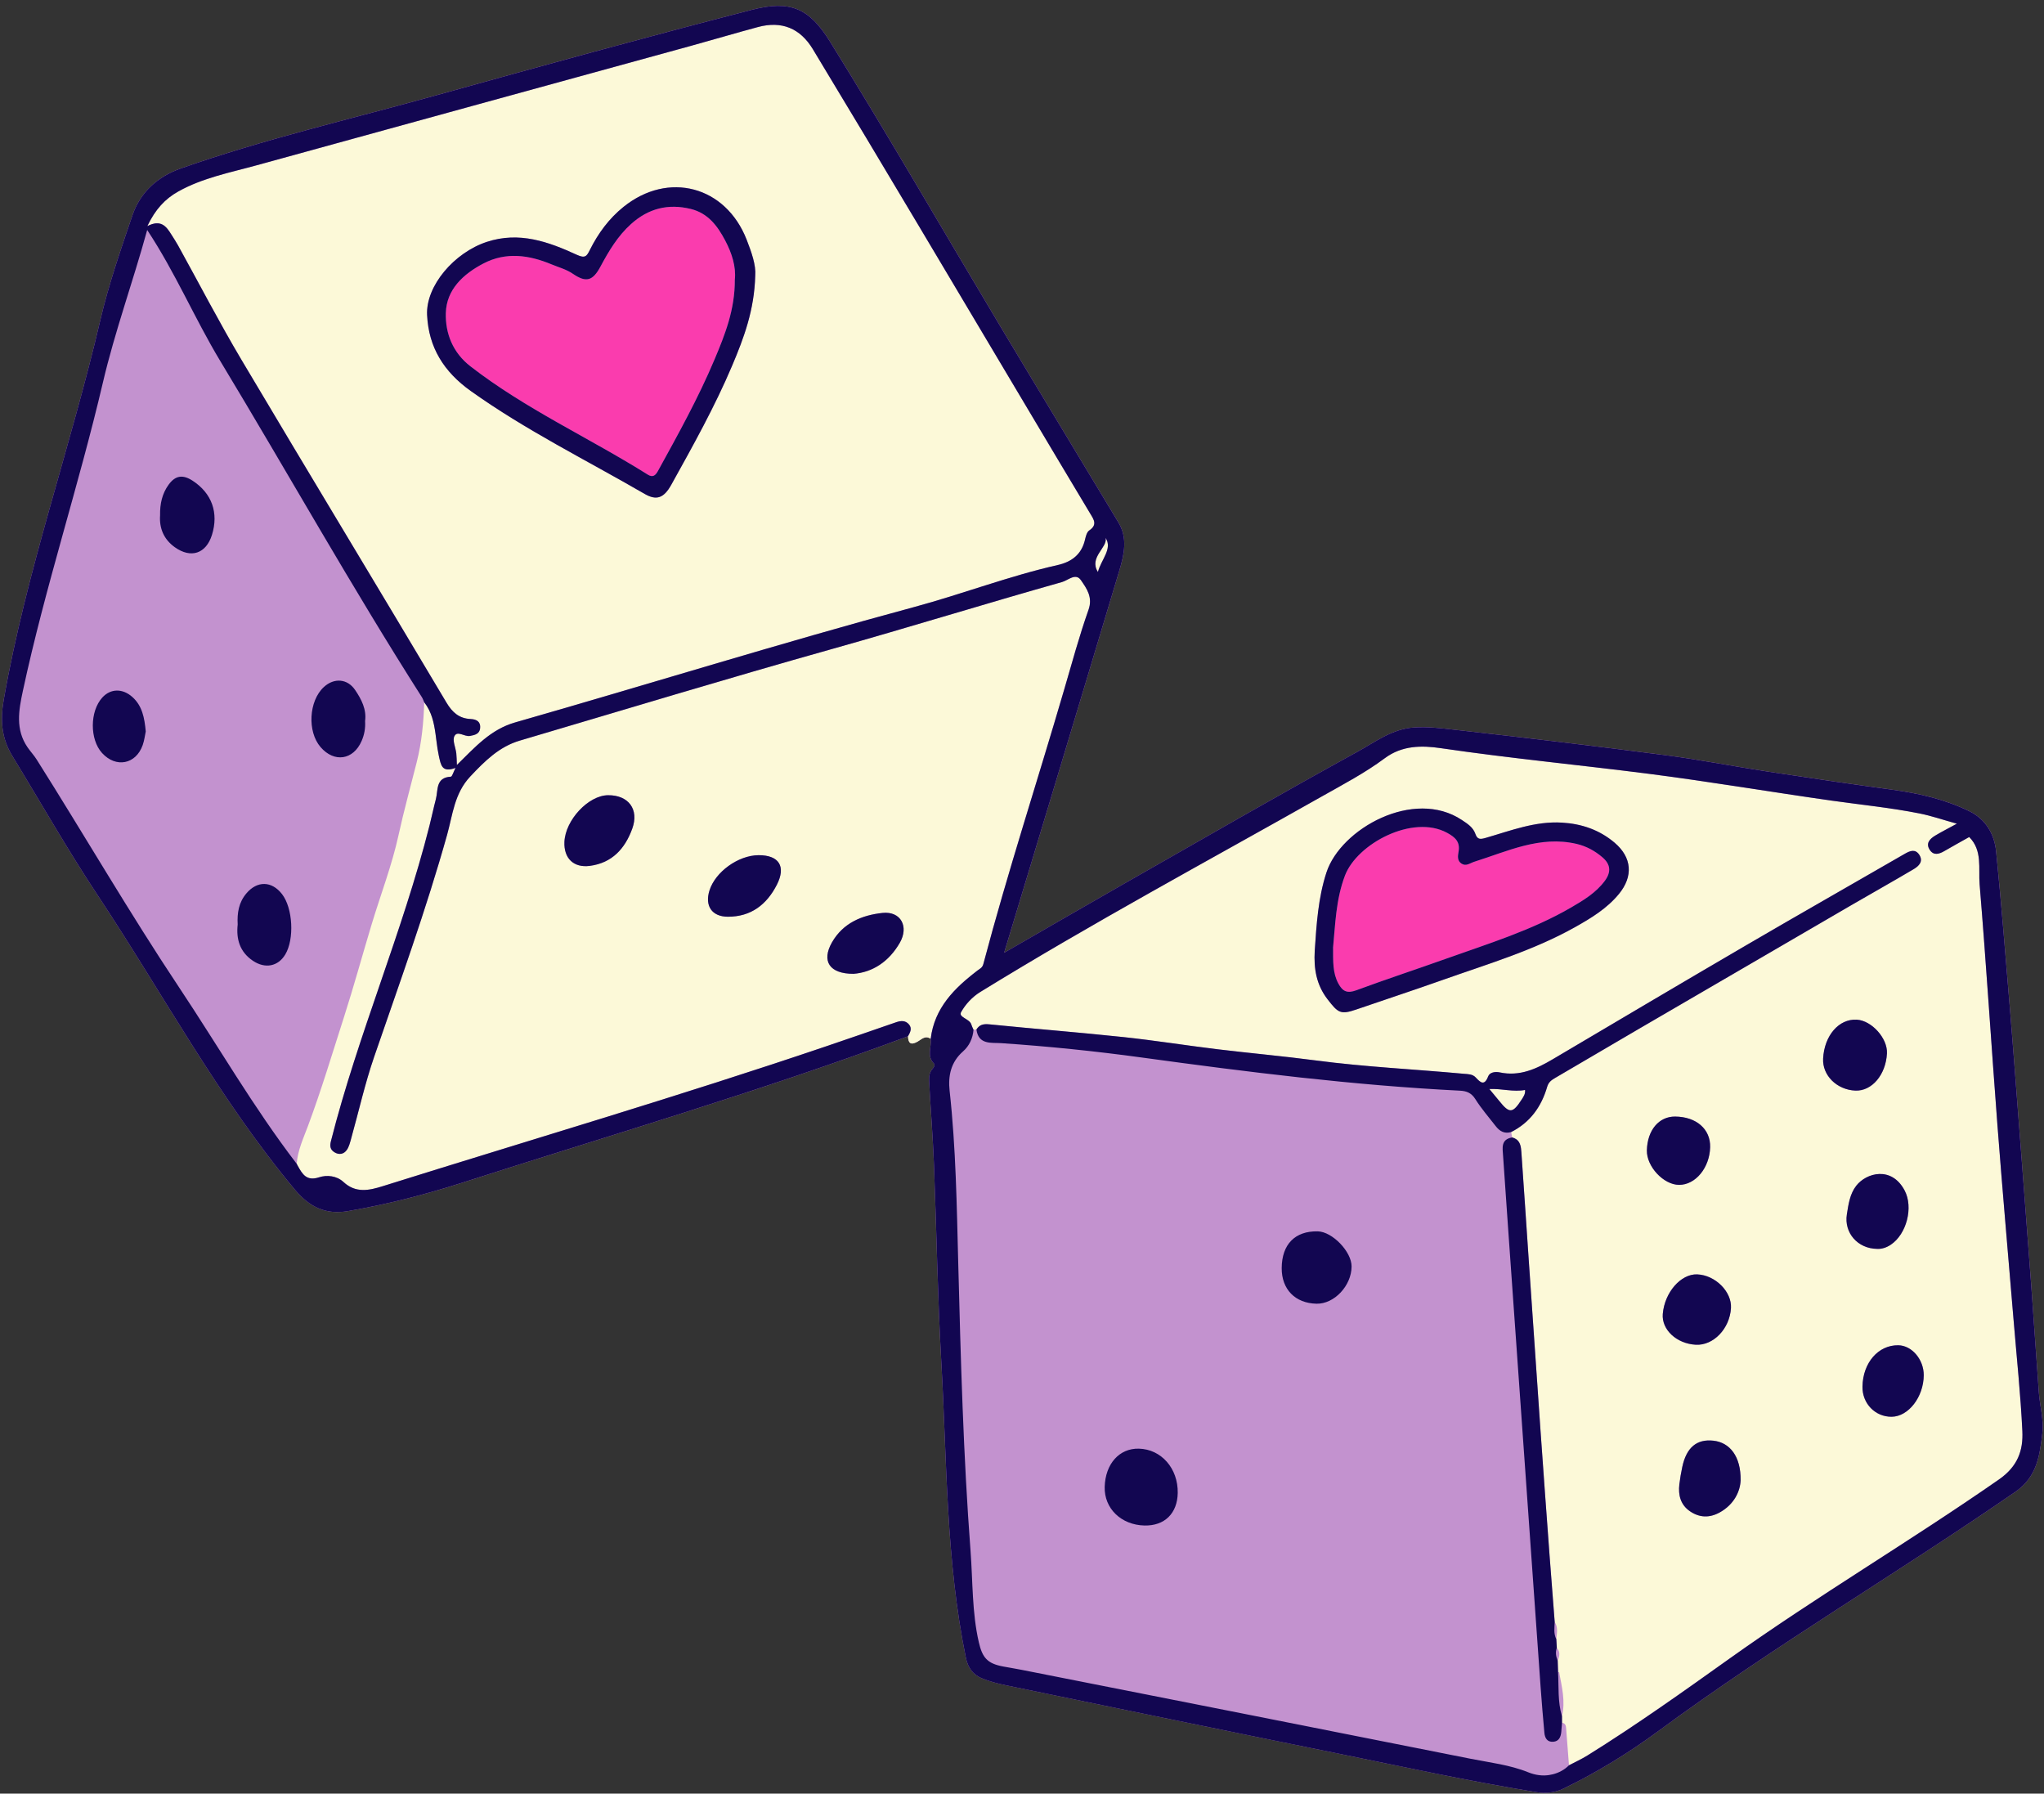
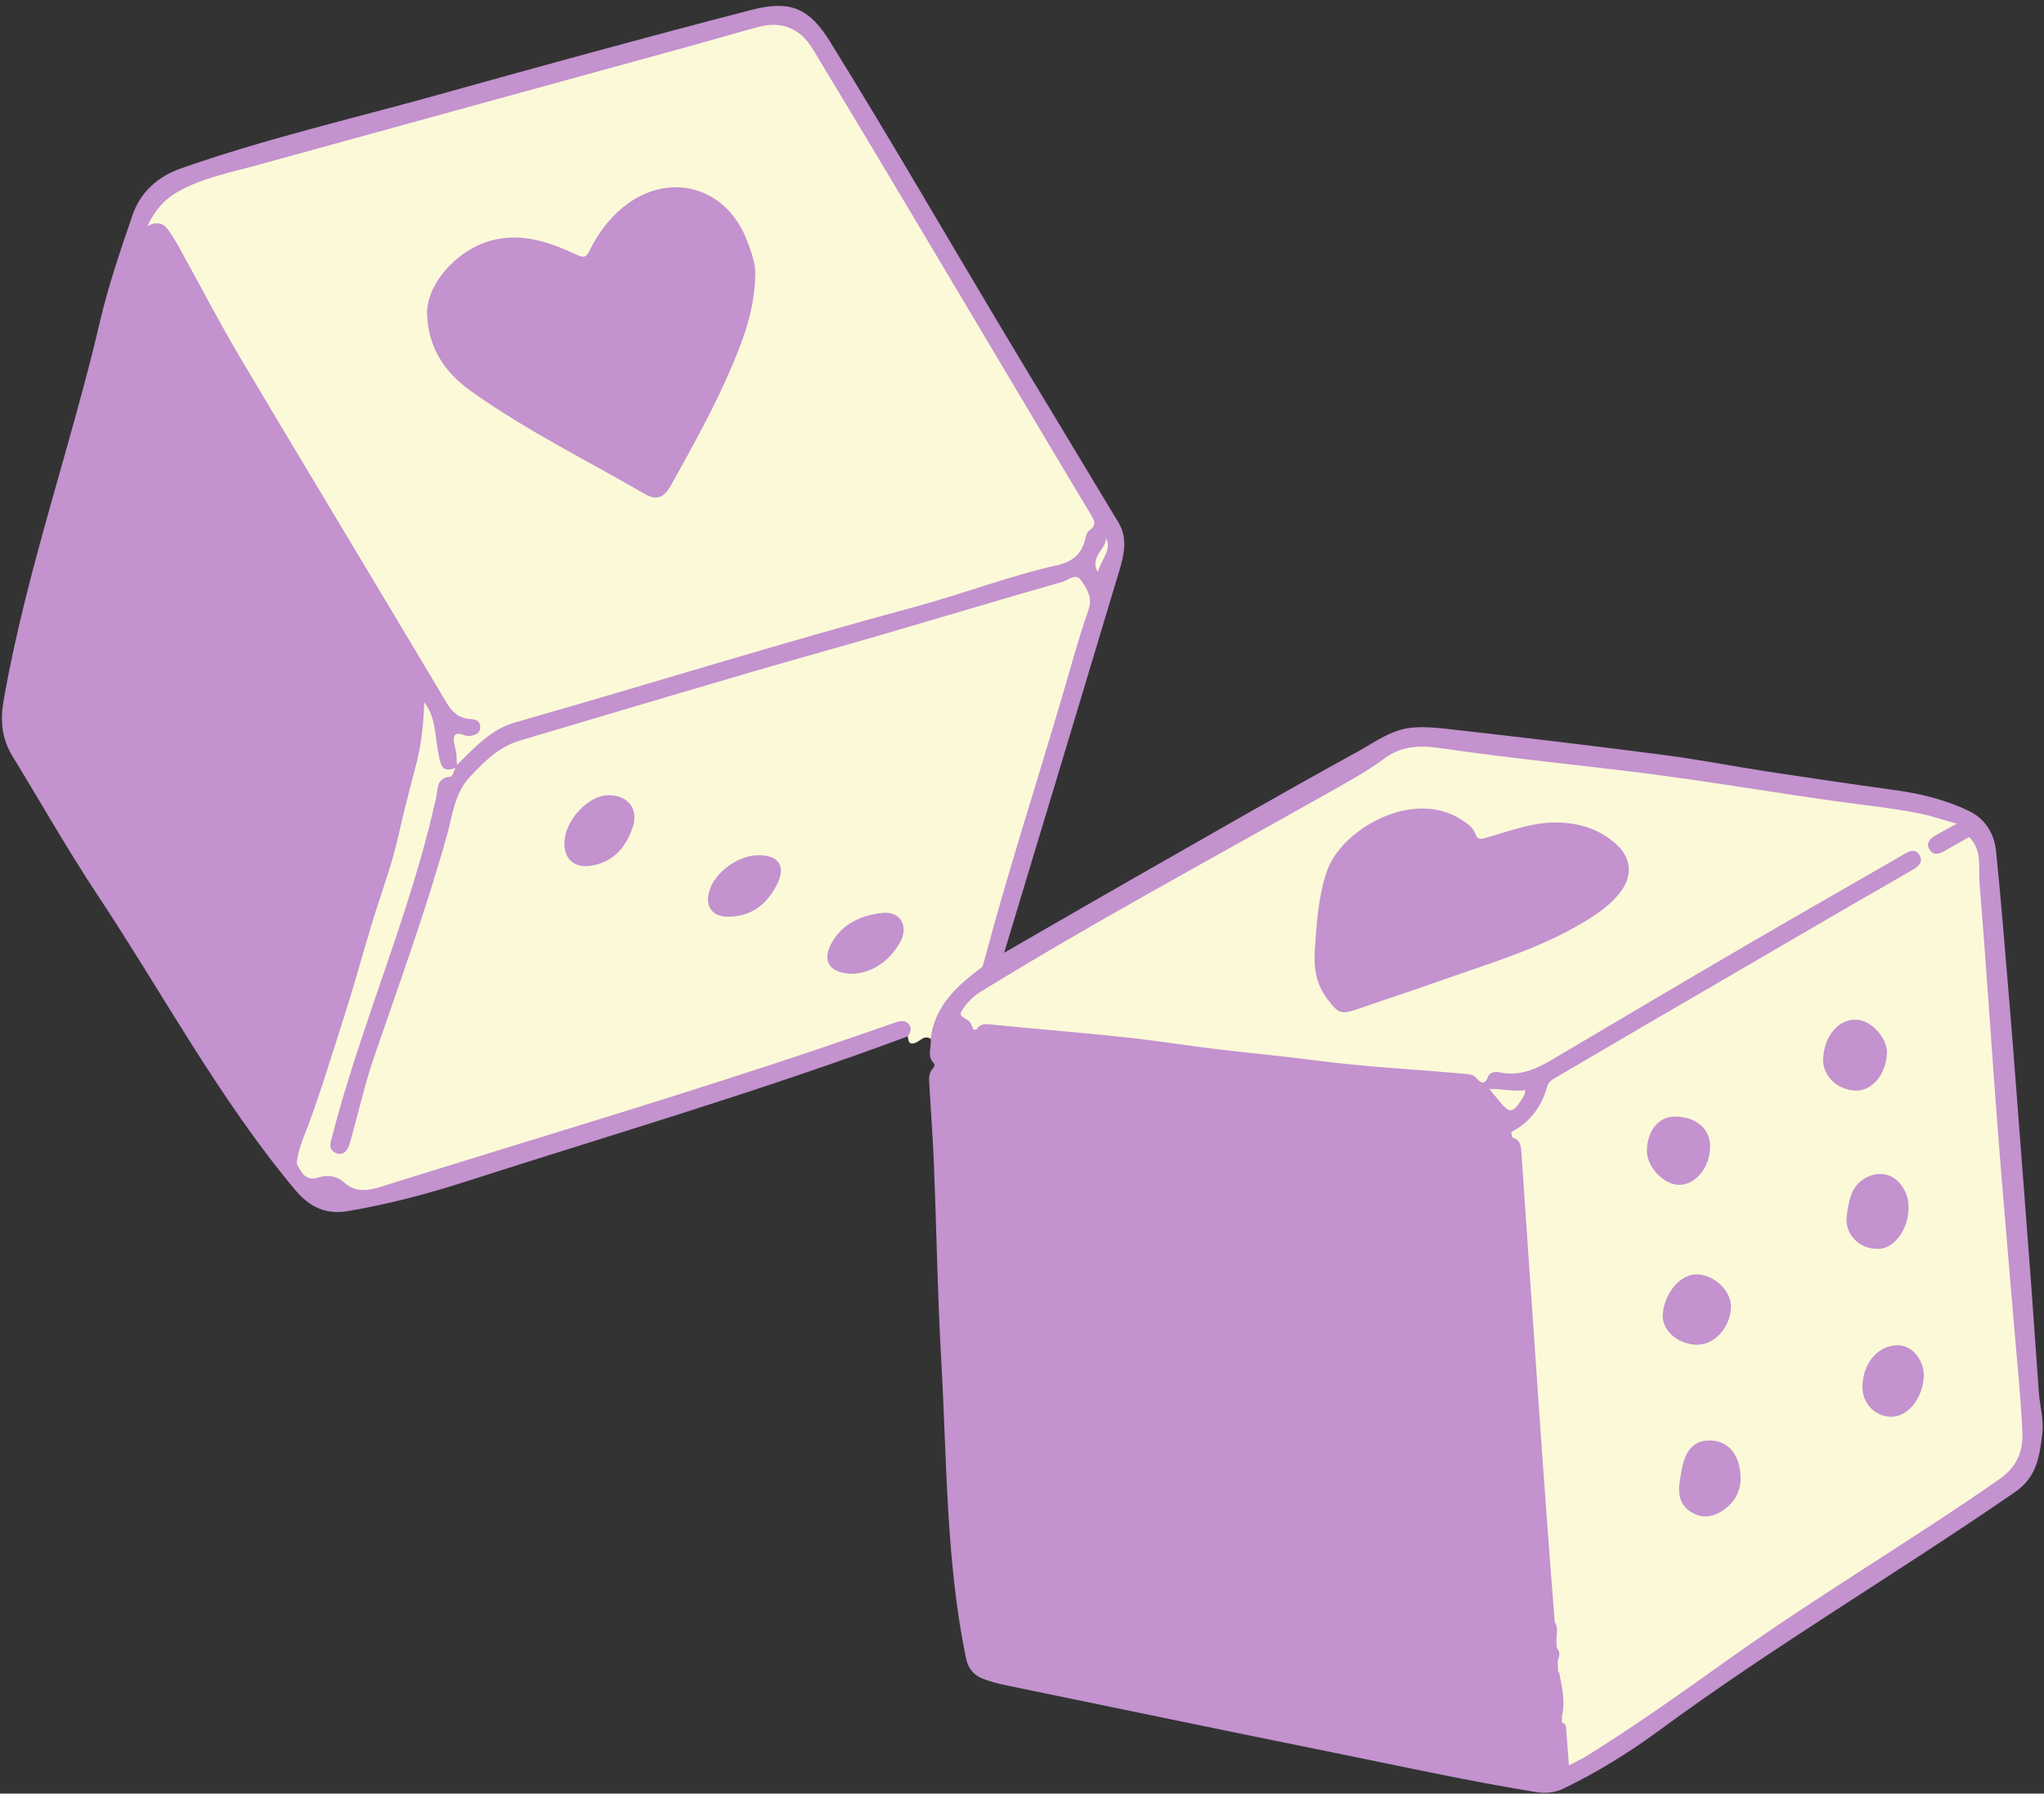
<svg xmlns="http://www.w3.org/2000/svg" height="274.1" preserveAspectRatio="xMidYMid meet" version="1.0" viewBox="-0.3 -0.9 312.4 274.1" width="312.4" zoomAndPan="magnify">
  <rect x="-0.3" y="-0.9" width="312.4" height="274.1" fill="#333333" stroke="none" />
  <g id="change1_1">
    <path d="M311.846,218.113c-0.403,3.339-0.766,6.65-4.12,8.965c-18.025,12.443-36.926,23.572-54.58,36.571 c-4.544,3.346-9.375,6.309-14.479,8.781c-1.363,0.66-2.793,0.767-4.203,0.538c-10.314-1.674-20.52-3.916-30.757-5.992 c-16.744-3.394-33.474-6.86-50.205-10.317c-1.279-0.264-2.57-0.59-3.77-1.092c-1.318-0.552-2.094-1.593-2.403-3.096 c-3.069-14.913-2.895-30.098-3.759-45.188c-0.577-10.091-0.731-20.206-1.131-30.308c-0.161-4.058-0.483-8.11-0.707-12.166 c-0.046-0.827-0.135-1.69,0.509-2.386c0.215-0.232,0.399-0.601,0.193-0.807c-1.142-1.146-0.322-2.514-0.489-3.763 c-0.231-0.163-0.443-0.228-0.642-0.229c-0.066,0-0.131,0.006-0.195,0.018c-0.027,0.005-0.054,0.015-0.081,0.022 c-0.15,0.041-0.294,0.106-0.433,0.19c-0.238,0.142-0.465,0.321-0.696,0.45c-1.025,0.568-1.395,0.197-1.42-0.84 c-22.402,8.346-45.342,15.051-68.084,22.362c-5.752,1.849-11.574,3.337-17.52,4.358c-3.362,0.578-5.859-0.593-8.108-3.287 c-11.649-13.954-20.188-29.976-30.17-45.034c-4.581-6.911-8.677-14.143-13.003-21.223c-1.635-2.677-1.878-5.416-1.328-8.562 c3.452-19.734,10.232-38.612,14.771-58.064c1.266-5.425,3.108-10.728,4.905-16.013c1.199-3.527,3.905-5.93,7.328-7.135 c12.83-4.518,26.09-7.575,39.175-11.222c16.018-4.464,32.051-8.886,48.152-13.04c5.894-1.52,8.786-0.269,11.973,4.875 c8.917,14.395,17.39,29.065,26.08,43.602c5.965,9.979,12.013,19.909,17.995,29.878c1.42,2.367,0.875,4.853,0.147,7.284 c-3.369,11.244-6.758,22.482-10.147,33.72c-2.472,8.198-4.953,16.393-7.477,24.742c6.458-3.72,12.72-7.358,19.012-10.943 c11.663-6.646,23.29-13.356,35.056-19.815c2.685-1.474,5.224-3.453,8.584-3.675c2.062-0.136,4.058,0.108,6.043,0.331 c10.788,1.213,21.57,2.5,32.335,3.902c5.256,0.685,10.466,1.715,15.707,2.515c6.355,0.971,12.715,1.905,19.084,2.778 c4.079,0.559,8.055,1.481,11.751,3.299c2.458,1.209,3.774,3.483,4.038,6.096c0.803,7.941,1.427,15.901,2.096,23.856 c0.395,4.695,0.747,9.393,1.108,14.09c0.722,9.392,1.448,18.784,2.15,28.178c0.413,5.53,0.766,11.064,1.181,16.594 C311.469,213.985,312.09,216.097,311.846,218.113z" fill="#C392CF" />
  </g>
  <g id="change1_2">
    <path d="M52.271,154.536c1.511-4.699,2.806-9.468,4.235-14.194c1.378-4.556,3.106-9.031,4.115-13.665 c0.812-3.727,1.841-7.41,2.767-11.092c0.773-3.071,1.051-6.073,1.147-9.163c-0.12-0.266-0.21-0.551-0.365-0.794 c-10.736-16.833-20.482-34.26-30.799-51.346c-3.913-6.48-6.858-13.514-11.176-20.036c-2.175,7.927-4.935,15.478-6.769,23.311 c-3.701,15.808-8.82,31.25-12.233,47.135c-0.634,2.953-1.165,5.89,0.724,8.622c0.437,0.633,0.972,1.201,1.381,1.85 c7.306,11.569,14.169,23.413,21.76,34.809c5.992,8.995,11.397,18.379,17.986,26.977c0.153-2.056,1.029-3.919,1.729-5.796 C48.815,165.682,50.485,160.089,52.271,154.536z M49.19,104.098c1.562-1.443,3.599-1.298,4.779,0.439 c0.978,1.44,1.771,2.987,1.528,4.753c0.07,1.112-0.116,2.098-0.527,3.044c-1.269,2.921-4.187,3.358-6.276,0.938 C46.641,110.894,46.893,106.221,49.19,104.098z M21.513,112.951c-1.037,2.964-4.099,3.551-6.219,1.221 c-1.897-2.084-1.876-6.372,0.042-8.475c1.262-1.384,3.099-1.429,4.615-0.062c1.487,1.34,1.834,3.156,2.025,5.247 C21.854,111.444,21.767,112.227,21.513,112.951z M32.091,80.855c-0.895,2.854-3.205,3.633-5.669,1.875 c-1.698-1.212-2.396-2.916-2.254-4.884c-0.035-1.751,0.318-3.312,1.296-4.665c1.036-1.433,2.176-1.595,3.682-0.612 C32.087,74.489,33.15,77.478,32.091,80.855z M43.299,144.966c-1.095,1.824-3.06,2.221-4.938,0.965 c-2.019-1.35-2.577-3.33-2.333-5.537c-0.096-1.803,0.165-3.391,1.335-4.771c1.642-1.938,3.863-1.921,5.444,0.12 C44.46,137.877,44.713,142.611,43.299,144.966z M239.064,263.278c-0.032-0.434-0.099-0.826-0.631-0.902 c-0.037,0.47-0.066,0.941-0.112,1.41c-0.077,0.779-0.366,1.438-1.247,1.494c-0.912,0.058-1.262-0.581-1.334-1.369 c-0.21-2.322-0.411-4.646-0.576-6.972c-1.374-19.322-2.74-38.645-4.107-57.968c-0.549-7.753-1.102-15.505-1.632-23.259 c-0.08-1.171-0.357-2.508,1.4-2.785c-0.056-0.274-0.112-0.549-0.168-0.823c-1.008,0.303-1.747-0.125-2.341-0.89 c-1.064-1.37-2.214-2.688-3.132-4.151c-0.6-0.956-1.345-1.234-2.349-1.284c-16.268-0.817-32.412-2.844-48.535-5.055 c-7.174-0.984-14.369-1.722-21.594-2.208c-1.477-0.099-3.453,0.287-3.77-2.087c-0.148,0.016-0.297,0.031-0.445,0.047l0,0 c-0.058,0.654-0.219,1.269-0.487,1.826s-0.641,1.057-1.125,1.483c-1.851,1.629-2.295,3.73-2.044,6.001 c0.966,8.749,1.091,17.546,1.318,26.322c0.381,14.702,0.773,29.398,1.885,44.066c0.352,4.638,0.209,9.318,1.262,13.901 c0.543,2.365,1.306,3.25,3.702,3.7c0.939,0.176,1.884,0.325,2.821,0.51c22.864,4.52,45.731,9.028,68.588,13.583 c2.981,0.594,6.045,0.936,8.88,2.086c0.267,0.108,0.538,0.198,0.811,0.27c0.547,0.143,1.103,0.212,1.652,0.205 c0.023,0,0.046-0.005,0.07-0.006c0.42-0.011,0.833-0.077,1.238-0.18c0.892-0.227,1.732-0.668,2.433-1.365 C239.35,267.011,239.203,265.145,239.064,263.278z M174.624,232.23c-3.566-0.077-6.177-2.61-6.085-5.903 c0.099-3.523,2.235-5.914,5.22-5.842c3.428,0.083,6.007,3.02,5.943,6.769C179.649,230.382,177.695,232.296,174.624,232.23z M200.921,198.336c-3.268-0.068-5.351-2.203-5.327-5.458c0.027-3.622,2.035-5.667,5.5-5.601c2.234,0.043,5.191,3.108,5.181,5.37 C206.262,195.586,203.622,198.392,200.921,198.336z M237.831,254.616c0.057,0.016,0.161,0.024,0.166,0.049 c0.404,2.219,0.983,4.428,0.43,6.709C237.761,259.163,237.953,256.875,237.831,254.616z M237.317,246.988 C237.317,246.988,237.317,246.988,237.317,246.988c0.07,0.103,0.128,0.207,0.175,0.312c0.085,0.192,0.132,0.387,0.158,0.584 c0.017,0.127,0.027,0.256,0.027,0.385c0,0.438-0.079,0.884-0.113,1.326C237.13,248.759,237.285,247.867,237.317,246.988z M237.64,250.931c0.56,0.616,0.419,1.28,0.135,1.953C237.505,252.248,237.405,251.601,237.64,250.931z" fill="#C392CF" />
  </g>
  <g id="change2_1">
    <path d="M141.945,157.854c0.141-1.181,0.438-2.255,0.859-3.244c0.105-0.247,0.218-0.489,0.338-0.726 c0.24-0.474,0.51-0.928,0.805-1.365c0.589-0.874,1.279-1.679,2.037-2.437c0.379-0.379,0.776-0.746,1.186-1.104 c0.615-0.537,1.259-1.054,1.92-1.56c0.356-0.272,0.746-0.406,0.901-0.99c3.736-14.113,8.281-27.989,12.371-41.999 c1.186-4.061,2.296-8.152,3.703-12.137c0.684-1.938-0.28-3.249-1.149-4.517c-0.811-1.183-1.95,0.005-2.904,0.274 c-11.755,3.318-23.421,6.936-35.182,10.241c-15.947,4.481-31.799,9.298-47.687,13.99c-3.153,0.931-5.34,3.121-7.557,5.471 c-2.45,2.597-2.691,5.85-3.553,8.929c-3.213,11.481-7.282,22.676-11.153,33.939c-1.41,4.104-2.357,8.367-3.531,12.553 c-0.159,0.568-0.307,1.18-0.634,1.651c-0.461,0.664-1.173,0.811-1.9,0.366c-0.647-0.396-0.73-0.932-0.538-1.689 c4.151-16.362,10.94-31.9,15.076-48.266c0.336-1.331,0.614-2.676,0.964-4.003c0.366-1.388-0.064-3.312,2.287-3.437 c0.205-0.011,0.375-0.675,0.72-1.341c-2.099,0.765-2.236-0.424-2.555-1.863c-0.153-0.688-0.251-1.392-0.341-2.099 c-0.051-0.4-0.103-0.801-0.158-1.2c-0.237-1.717-0.587-3.406-1.733-4.869c-0.096,3.089-0.374,6.091-1.147,9.163 c-0.926,3.682-1.955,7.365-2.767,11.092c-1.01,4.634-2.738,9.109-4.115,13.665c-1.429,4.726-2.724,9.495-4.235,14.194 c-1.786,5.554-3.455,11.146-5.496,16.62c-0.7,1.877-1.576,3.74-1.729,5.796c0.055,0.105,0.108,0.211,0.166,0.314 c0.706,1.27,1.337,2.377,3.25,1.753c1.195-0.39,2.691-0.251,3.74,0.72c1.878,1.738,3.909,1.29,6.004,0.633 c22.617-7.091,45.362-13.776,67.814-21.391c3.549-1.204,7.09-2.431,10.632-3.656c0.728-0.252,1.432-0.305,1.97,0.326 c0.523,0.613,0.183,1.229-0.143,1.814c0.026,1.037,0.396,1.408,1.42,0.84c0.231-0.128,0.458-0.307,0.696-0.45 c0.139-0.083,0.283-0.149,0.433-0.19c0.027-0.007,0.053-0.017,0.081-0.022C141.362,157.594,141.636,157.636,141.945,157.854z M96.336,125.73c-1.109,3.068-3.092,5.248-6.486,5.693c-2.487,0.326-3.991-1.159-3.885-3.661c0.142-3.341,3.662-7.108,6.667-7.135 C95.772,120.599,97.397,122.796,96.336,125.73z M118.432,134.31c-1.549,3.041-3.971,4.901-7.494,4.885 c-2.441-0.011-3.533-1.66-2.811-3.989c0.888-2.862,4.41-5.402,7.51-5.415C118.764,129.778,119.862,131.502,118.432,134.31z M137.219,143.186c-1.667,2.891-4.167,4.503-7.056,4.734c-3.731,0.012-4.926-1.963-3.311-4.798c1.691-2.968,4.588-4.169,7.717-4.506 C137.382,138.313,138.649,140.706,137.219,143.186z M307.466,201.022c-0.831-9.996-1.72-19.988-2.486-29.989 c-0.94-12.265-1.708-24.544-2.723-36.802c-0.2-2.412,0.467-5.158-1.59-7.214c-1.324,0.746-2.577,1.435-3.813,2.154 c-0.796,0.462-1.622,0.706-2.21-0.183c-0.666-1.005-0.001-1.692,0.826-2.188c0.943-0.566,1.926-1.064,3.315-1.822 c-2.205-0.613-3.919-1.205-5.681-1.557c-4.444-0.887-8.957-1.328-13.44-1.964c-9.382-1.331-18.73-2.921-28.128-4.122 c-10.534-1.347-21.11-2.351-31.623-3.896c-2.922-0.43-5.914-0.442-8.578,1.543c-3.012,2.244-6.355,3.996-9.626,5.843 c-17.454,9.859-35.111,19.364-52.192,29.875c-1.235,0.76-2.26,1.886-2.927,3.075c-0.451,0.803,1.284,0.993,1.559,1.878 c0.073,0.235,0.18,0.459,0.28,0.686c0.02,0.046,0.042,0.092,0.061,0.138l0,0c0.148-0.016,0.297-0.032,0.445-0.047 c0.116-0.185,0.24-0.333,0.376-0.448c0,0,0.001-0.001,0.001-0.001c0.136-0.116,0.284-0.2,0.444-0.258 c0.08-0.029,0.164-0.051,0.251-0.068c0.175-0.033,0.364-0.043,0.57-0.036c0.103,0.003,0.21,0.011,0.322,0.022 c6.819,0.686,13.654,1.222,20.468,1.945c4.797,0.509,9.566,1.277,14.357,1.858c5.026,0.61,10.073,1.054,15.091,1.717 c7.514,0.994,15.082,1.339,22.619,2.038c0.638,0.059,1.321,0.025,1.831,0.58c0.684,0.745,1.308,1.33,1.883-0.188 c0.237-0.626,1.092-0.751,1.752-0.608c3.049,0.659,5.609-0.521,8.127-2.011c9.863-5.833,19.722-11.673,29.618-17.45 c8.036-4.691,16.124-9.289,24.182-13.943c0.797-0.461,1.598-0.77,2.2,0.136c0.679,1.021-0.051,1.739-0.84,2.206 c-3.178,1.881-6.401,3.686-9.593,5.542c-10.786,6.271-21.568,12.549-32.347,18.832c-4.279,2.495-8.543,5.017-12.821,7.513 c-0.576,0.336-1.044,0.64-1.26,1.382c-0.883,3.042-2.611,5.456-5.51,6.914c0.056,0.274,0.112,0.549,0.168,0.823 c0.253,0.063,0.451,0.163,0.618,0.282c0.028,0.02,0.064,0.036,0.09,0.057c0.272,0.222,0.432,0.516,0.53,0.845 c0.098,0.329,0.135,0.692,0.16,1.053c0.388,5.469,0.746,10.94,1.121,16.409c0.599,8.731,1.194,17.461,1.807,26.191 c0.446,6.352,0.913,12.703,1.382,19.053c0.25,3.391,0.522,6.781,0.785,10.171c0.07,0.103,0.128,0.207,0.174,0.312 c0.085,0.192,0.132,0.387,0.158,0.584c0.017,0.127,0.027,0.256,0.027,0.385c0,0.438-0.079,0.884-0.113,1.326 c0.026,0.445,0.051,0.891,0.077,1.336c0.56,0.616,0.419,1.28,0.135,1.953c0.019,0.577,0.038,1.155,0.057,1.732 c0.057,0.016,0.161,0.024,0.166,0.049c0.404,2.219,0.983,4.428,0.43,6.709c0.002,0.334,0.004,0.668,0.006,1.002 c0.532,0.076,0.599,0.468,0.631,0.902c0.139,1.867,0.286,3.733,0.431,5.6c0.944-0.498,1.922-0.94,2.826-1.503 c7.456-4.638,14.598-9.73,21.746-14.825c13.417-9.564,27.629-17.943,41.156-27.358c2.873-1.999,3.709-4.441,3.567-7.397 C308.521,212.196,307.931,206.612,307.466,201.022z M247.124,135.728c-1.824,2.21-4.212,3.663-6.674,5.046 c-6.42,3.606-13.45,5.67-20.33,8.108c-4.356,1.544-8.747,2.986-13.118,4.488c-2.422,0.832-2.797,0.519-4.39-1.541 c-1.751-2.265-2.124-4.732-1.971-7.427c0.273-4.032,0.516-8.057,1.79-11.967c2.184-6.699,13.352-12.916,20.699-8.019 c0.866,0.577,1.714,1.109,2.062,2.119c0.312,0.905,0.769,0.846,1.595,0.608c3.816-1.099,7.554-2.577,11.658-2.328 c3.021,0.183,5.718,1.112,8.025,3.066C249.126,130.132,249.352,133.027,247.124,135.728z M251.405,174.887 c0.078-3.07,1.837-5.17,4.314-5.152c3.248,0.024,5.425,1.926,5.357,4.679c-0.079,3.151-2.245,5.775-4.755,5.76 C253.945,180.16,251.342,177.36,251.405,174.887z M253.836,199.901c0.273-3.288,2.757-6.144,5.26-6.048 c2.762,0.106,5.311,2.651,5.161,5.153c-0.188,3.145-2.679,5.742-5.37,5.6C255.946,204.449,253.637,202.299,253.836,199.901z M262.533,230.235c-1.56,0.864-3.114,0.809-4.563-0.195c-1.427-0.989-1.799-2.471-1.601-4.118c0.107-0.888,0.259-1.774,0.447-2.649 c0.639-2.974,2.211-4.285,4.758-4.005c2.499,0.275,4.204,2.387,4.159,6.052C265.673,226.919,264.815,228.971,262.533,230.235z M278.341,160.877c0.181-3.524,2.412-6.104,5.144-5.948c2.29,0.13,4.734,2.863,4.613,5.157c-0.174,3.273-2.312,5.787-4.832,5.68 C280.431,165.645,278.209,163.44,278.341,160.877z M281.97,184.686c0.243-1.534,0.456-3.127,1.438-4.383 c1.551-1.986,5.401-3.033,7.391,0.724c1.366,2.58,0.312,6.69-2.138,8.31c-0.666,0.44-1.4,0.658-2.057,0.618 C283.614,189.924,281.524,187.495,281.97,184.686z M288.825,215.611c-2.524,0.028-4.514-2.024-4.47-4.611 c0.061-3.643,2.417-6.361,5.474-6.314c2.083,0.032,3.906,2.182,3.891,4.587C293.699,212.586,291.384,215.583,288.825,215.611z M166.316,77.566c-3.321-5.52-6.609-11.06-9.907-16.594c-10.808-18.135-21.555-36.306-32.482-54.369 c-1.911-3.158-4.725-4.351-8.368-3.373c-3.439,0.923-6.852,1.942-10.285,2.886c-22.113,6.082-44.232,12.143-66.34,18.241 c-4.058,1.119-8.231,1.911-11.972,3.999c-2.033,1.135-3.517,2.733-4.74,5.297c2.079-1.068,2.897,0.047,3.659,1.27 c0.347,0.556,0.714,1.102,1.031,1.675c3.229,5.836,6.296,11.768,9.7,17.499c10.385,17.486,20.924,34.881,31.319,52.361 c0.924,1.553,1.97,2.441,3.713,2.525c0.929,0.045,1.542,0.428,1.441,1.403c-0.088,0.852-0.762,1.04-1.548,1.182 c-0.847,0.153-1.927-0.865-2.384,0.031c-0.333,0.653,0.183,1.728,0.288,2.619c0.06,0.513,0.056,1.035,0.091,1.785 c2.793-2.738,5.155-5.43,8.906-6.502c20.341-5.816,40.542-12.12,60.972-17.629c7.365-1.986,14.501-4.741,21.953-6.422 c2.113-0.477,3.637-1.607,4.161-3.842c0.12-0.514,0.277-1.19,0.652-1.443C167.462,79.297,166.883,78.508,166.316,77.566z M115.128,41.221c-0.133,5.24-1.724,9.497-3.517,13.734c-2.669,6.307-6.001,12.264-9.316,18.233 c-1.127,2.029-2.25,2.443-4.065,1.391c-8.908-5.165-18.164-9.722-26.587-15.735c-4.105-2.93-6.426-6.639-6.664-11.598 c-0.215-4.472,4.161-9.55,9.13-11.182c4.96-1.629,9.405-0.026,13.753,1.974c1.276,0.587,1.511,0.221,1.989-0.736 c1.266-2.534,2.918-4.793,5.143-6.584c6.856-5.517,15.618-3.186,18.825,5.006C114.579,37.673,115.263,39.644,115.128,41.221z M168.673,81.3c1.109,1.659-0.69,3.336-1.169,5.214C166.07,84.261,169.044,82.755,168.673,81.3z M228.85,167.362 c-0.468-0.584-0.954-1.154-1.52-1.836c1.915-0.095,3.639,0.491,5.457,0.14c0.061,0.627-0.239,1.032-0.506,1.448 C230.896,169.27,230.404,169.304,228.85,167.362z" fill="#FCF9D8" />
  </g>
  <g id="change3_1">
-     <path d="M244.972,133.719c-1.348,1.817-3.241,2.958-5.158,4.071c-6.03,3.5-12.662,5.527-19.172,7.849 c-4.541,1.62-9.124,3.125-13.646,4.796c-1.366,0.505-2.079,0.203-2.74-1.02c-0.877-1.621-0.807-3.338-0.811-5.548 c0.337-3.375,0.406-7.252,1.812-10.958c1.852-4.882,10.357-9.401,15.62-6.534c1.239,0.675,2.019,1.381,1.743,2.903 c-0.112,0.621-0.227,1.365,0.452,1.801c0.719,0.461,1.28-0.075,1.958-0.287c5.082-1.594,10.036-4.028,15.627-2.728 c1.487,0.346,2.793,1.061,3.941,2.038C245.867,131.183,245.98,132.36,244.972,133.719z M105.278,31.032 c-3.458-0.846-6.478-0.08-9.12,2.295c-2.034,1.829-3.4,4.113-4.675,6.496c-1.211,2.263-2.225,2.48-4.235,1.112 c-1.006-0.685-2.168-0.985-3.265-1.441c-3.433-1.429-6.94-1.923-10.374-0.14c-3.085,1.602-5.681,3.983-5.77,7.6 c-0.076,3.085,1.04,6.015,3.764,8.129c8.422,6.535,18.141,10.92,27.105,16.551c0.749,0.471,1.168,0.143,1.547-0.546 c3.074-5.589,6.174-11.166,8.654-17.054c1.599-3.797,3.128-7.625,3.1-12.187c0.216-1.955-0.443-4.059-1.49-6.032 C109.353,33.618,107.912,31.676,105.278,31.032z" fill="#FA3CAE" />
-   </g>
+     </g>
  <g id="change4_1">
-     <path d="M310.132,195.317c-0.702-9.394-1.428-18.786-2.15-28.178c-0.361-4.697-0.713-9.396-1.108-14.09 c-0.668-7.955-1.293-15.914-2.096-23.856c-0.264-2.614-1.58-4.887-4.038-6.096c-3.696-1.818-7.672-2.74-11.751-3.299 c-6.369-0.872-12.73-1.807-19.084-2.778c-5.242-0.801-10.452-1.831-15.707-2.515c-10.766-1.402-21.547-2.689-32.335-3.902 c-1.985-0.223-3.981-0.467-6.043-0.331c-3.361,0.222-5.899,2.201-8.584,3.675c-11.766,6.459-23.393,13.169-35.056,19.815 c-6.292,3.585-12.554,7.224-19.012,10.943c2.523-8.349,5.005-16.544,7.477-24.742c3.388-11.238,6.778-22.476,10.147-33.72 c0.728-2.431,1.274-4.917-0.147-7.284c-5.982-9.969-12.029-19.899-17.995-29.878c-8.69-14.537-17.163-29.207-26.08-43.602 c-3.187-5.144-6.079-6.395-11.973-4.875C98.496,4.758,82.463,9.18,66.444,13.644c-13.086,3.647-26.345,6.704-39.175,11.222 c-3.424,1.206-6.13,3.608-7.328,7.135c-1.796,5.285-3.639,10.588-4.905,16.013C10.498,67.466,3.718,86.344,0.265,106.078 c-0.551,3.147-0.308,5.885,1.328,8.562c4.326,7.081,8.422,14.312,13.003,21.223c9.982,15.057,18.521,31.08,30.17,45.034 c2.25,2.695,4.746,3.865,8.108,3.287c5.945-1.021,11.768-2.509,17.52-4.358c22.742-7.311,45.682-14.015,68.084-22.362 c0.326-0.584,0.666-1.201,0.143-1.814c-0.538-0.631-1.243-0.578-1.97-0.326c-3.542,1.226-7.083,2.453-10.632,3.656 c-22.452,7.615-45.197,14.299-67.814,21.391c-2.095,0.657-4.126,1.105-6.004-0.633c-1.049-0.971-2.545-1.11-3.74-0.72 c-1.913,0.624-2.544-0.483-3.25-1.753c-0.058-0.104-0.111-0.209-0.166-0.314c-6.589-8.598-11.994-17.982-17.986-26.977 c-7.591-11.396-14.454-23.24-21.76-34.809c-0.41-0.649-0.944-1.217-1.381-1.85c-1.889-2.732-1.358-5.669-0.724-8.622 c3.412-15.885,8.532-31.327,12.233-47.135c1.834-7.834,4.594-15.384,6.769-23.311c4.319,6.522,7.263,13.556,11.176,20.036 c10.317,17.085,20.063,34.512,30.799,51.346c0.155,0.243,0.245,0.528,0.365,0.794c0,0,0,0,0,0c1.146,1.463,1.496,3.152,1.733,4.869 c0.055,0.399,0.106,0.8,0.158,1.2c0.091,0.707,0.189,1.411,0.341,2.099c0.319,1.439,0.456,2.628,2.555,1.863 c-0.344,0.666-0.515,1.33-0.72,1.341c-2.351,0.125-1.922,2.049-2.287,3.437c-0.35,1.327-0.628,2.672-0.964,4.003 C61.217,141.6,54.428,157.138,50.277,173.5c-0.192,0.757-0.109,1.293,0.538,1.689c0.726,0.445,1.439,0.298,1.9-0.366 c0.327-0.471,0.475-1.083,0.634-1.651c1.173-4.186,2.12-8.449,3.531-12.553c3.871-11.264,7.94-22.458,11.153-33.939 c0.862-3.079,1.103-6.332,3.553-8.929c2.217-2.35,4.404-4.54,7.557-5.471c15.888-4.692,31.74-9.509,47.687-13.99 c11.761-3.305,23.427-6.922,35.182-10.241c0.954-0.269,2.093-1.458,2.904-0.274c0.869,1.268,1.833,2.579,1.149,4.517 c-1.407,3.985-2.517,8.076-3.703,12.137c-4.09,14.01-8.635,27.886-12.371,41.999c-0.155,0.584-0.545,0.718-0.901,0.99 c-0.661,0.506-1.306,1.022-1.92,1.56c-0.41,0.358-0.806,0.725-1.186,1.104c-0.759,0.758-1.448,1.563-2.037,2.437 c-0.295,0.437-0.564,0.891-0.805,1.365c-0.12,0.237-0.233,0.479-0.338,0.726c-0.421,0.989-0.718,2.063-0.859,3.244v0 c0.167,1.249-0.653,2.617,0.489,3.763c0.205,0.206,0.022,0.575-0.193,0.807c-0.644,0.695-0.555,1.559-0.509,2.386 c0.225,4.056,0.547,8.108,0.707,12.166c0.4,10.102,0.554,20.217,1.131,30.308c0.863,15.091,0.69,30.275,3.759,45.188 c0.309,1.503,1.085,2.544,2.403,3.096c1.2,0.502,2.49,0.828,3.77,1.092c16.731,3.458,33.461,6.923,50.205,10.317 c10.237,2.075,20.442,4.318,30.757,5.992c1.411,0.229,2.84,0.122,4.203-0.538c5.105-2.472,9.935-5.435,14.479-8.781 c17.653-13,36.555-24.128,54.58-36.571c3.354-2.316,3.717-5.626,4.12-8.965c0.244-2.016-0.378-4.128-0.533-6.203 C310.899,206.381,310.545,200.846,310.132,195.317z M168.673,81.3c1.109,1.659-0.69,3.336-1.169,5.214 C166.07,84.261,169.044,82.755,168.673,81.3z M166.173,80.165c-0.375,0.253-0.531,0.929-0.652,1.443 c-0.524,2.234-2.048,3.365-4.161,3.842c-7.452,1.681-14.588,4.437-21.953,6.422c-20.43,5.509-40.631,11.813-60.972,17.629 c-3.75,1.072-6.113,3.764-8.906,6.502c-0.035-0.75-0.031-1.271-0.091-1.785c-0.105-0.891-0.621-1.966-0.288-2.619 c0.457-0.896,1.537,0.122,2.384-0.031c0.787-0.142,1.46-0.33,1.548-1.182c0.101-0.975-0.513-1.359-1.441-1.403 c-1.742-0.084-2.789-0.972-3.713-2.525c-10.396-17.48-20.934-34.875-31.319-52.361c-3.404-5.732-6.471-11.663-9.7-17.499 c-0.317-0.573-0.684-1.118-1.031-1.675c-0.762-1.222-1.58-2.338-3.659-1.27c1.223-2.564,2.707-4.163,4.74-5.297 c3.741-2.088,7.914-2.88,11.972-3.999c22.109-6.098,44.227-12.159,66.34-18.241c3.433-0.944,6.846-1.963,10.285-2.886 c3.643-0.978,6.458,0.215,8.368,3.373c10.927,18.062,21.674,36.234,32.482,54.369c3.298,5.534,6.586,11.074,9.907,16.594 C166.883,78.508,167.462,79.297,166.173,80.165z M305.224,225.191c-13.527,9.415-27.74,17.794-41.156,27.358 c-7.148,5.096-14.29,10.188-21.746,14.825c-0.904,0.562-1.882,1.005-2.826,1.503c-0.702,0.697-1.541,1.138-2.434,1.365 c-0.404,0.103-0.818,0.169-1.238,0.18c-0.023,0.001-0.046,0.006-0.07,0.006c-0.549,0.008-1.105-0.061-1.652-0.205 c-0.273-0.072-0.544-0.162-0.811-0.27c-2.835-1.149-5.899-1.492-8.88-2.086c-22.857-4.555-45.724-9.063-68.588-13.583 c-0.938-0.185-1.882-0.334-2.821-0.51c-2.396-0.45-3.159-1.336-3.702-3.7c-1.053-4.583-0.911-9.263-1.262-13.901 c-1.112-14.668-1.504-29.364-1.885-44.066c-0.227-8.777-0.352-17.574-1.318-26.322c-0.251-2.271,0.193-4.372,2.044-6.001 c0.484-0.426,0.858-0.926,1.125-1.483s0.429-1.172,0.487-1.826l0,0c0,0,0,0,0,0l0,0c-0.02-0.046-0.041-0.092-0.061-0.138 c-0.101-0.227-0.208-0.451-0.28-0.686c-0.274-0.885-2.01-1.075-1.559-1.878c0.668-1.189,1.692-2.315,2.927-3.075 c17.081-10.511,34.738-20.016,52.192-29.875c3.27-1.847,6.614-3.6,9.626-5.843c2.664-1.984,5.656-1.972,8.578-1.543 c10.513,1.546,21.089,2.55,31.623,3.896c9.398,1.201,18.746,2.791,28.128,4.122c4.483,0.636,8.997,1.077,13.44,1.964 c1.762,0.352,3.476,0.944,5.681,1.557c-1.389,0.759-2.373,1.256-3.315,1.822c-0.826,0.496-1.492,1.183-0.826,2.188 c0.589,0.888,1.414,0.645,2.21,0.183c1.237-0.718,2.49-1.408,3.813-2.154c2.057,2.056,1.39,4.802,1.59,7.214 c1.016,12.258,1.783,24.537,2.723,36.802c0.767,10.001,1.656,19.993,2.486,29.989c0.464,5.59,1.055,11.174,1.324,16.773 C308.933,220.751,308.096,223.192,305.224,225.191z M96.336,125.73c-1.109,3.068-3.092,5.248-6.486,5.693 c-2.487,0.326-3.991-1.159-3.885-3.661c0.142-3.341,3.662-7.108,6.667-7.135C95.772,120.599,97.397,122.796,96.336,125.73z M137.219,143.186c-1.667,2.891-4.167,4.503-7.056,4.734c-3.731,0.012-4.926-1.963-3.311-4.798c1.691-2.968,4.588-4.169,7.717-4.506 C137.382,138.313,138.649,140.706,137.219,143.186z M118.432,134.31c-1.549,3.041-3.971,4.901-7.494,4.885 c-2.441-0.011-3.533-1.66-2.811-3.989c0.888-2.862,4.41-5.402,7.51-5.415C118.764,129.778,119.862,131.502,118.432,134.31z M42.807,135.743c1.654,2.135,1.906,6.869,0.492,9.224c-1.095,1.824-3.06,2.221-4.938,0.965c-2.019-1.35-2.577-3.33-2.333-5.537 c-0.096-1.803,0.165-3.391,1.335-4.771C39.004,133.685,41.226,133.702,42.807,135.743z M32.091,80.855 c-0.895,2.854-3.205,3.633-5.669,1.875c-1.698-1.212-2.396-2.916-2.254-4.884c-0.035-1.751,0.318-3.312,1.296-4.665 c1.036-1.433,2.176-1.595,3.682-0.612C32.087,74.489,33.15,77.478,32.091,80.855z M48.695,113.273 c-2.054-2.379-1.801-7.051,0.496-9.175c1.562-1.443,3.599-1.298,4.779,0.439c0.978,1.44,1.771,2.987,1.528,4.753 c0.07,1.112-0.116,2.098-0.527,3.044C53.701,115.256,50.783,115.693,48.695,113.273z M19.951,105.635 c1.487,1.34,1.834,3.156,2.025,5.247c-0.122,0.563-0.209,1.345-0.462,2.07c-1.037,2.964-4.099,3.551-6.219,1.221 c-1.897-2.084-1.876-6.372,0.042-8.475C16.598,104.313,18.435,104.268,19.951,105.635z M152.705,158.516 c7.226,0.486,14.42,1.224,21.594,2.208c16.123,2.211,32.267,4.237,48.535,5.055c1.003,0.05,1.748,0.328,2.349,1.284 c0.918,1.463,2.069,2.781,3.132,4.151c0.594,0.765,1.333,1.193,2.341,0.89c2.899-1.458,4.626-3.872,5.51-6.914 c0.215-0.742,0.683-1.046,1.26-1.382c4.279-2.496,8.542-5.018,12.821-7.513c10.779-6.284,21.561-12.561,32.347-18.832 c3.193-1.856,6.416-3.661,9.593-5.542c0.789-0.467,1.519-1.185,0.84-2.206c-0.602-0.906-1.403-0.596-2.2-0.136 c-8.057,4.654-16.146,9.252-24.182,13.943c-9.896,5.777-19.755,11.617-29.618,17.45c-2.518,1.489-5.078,2.669-8.127,2.011 c-0.661-0.143-1.515-0.017-1.752,0.608c-0.575,1.517-1.198,0.932-1.883,0.188c-0.51-0.555-1.193-0.521-1.831-0.58 c-7.538-0.699-15.105-1.044-22.619-2.038c-5.018-0.664-10.065-1.107-15.091-1.717c-4.79-0.581-9.56-1.349-14.357-1.858 c-6.815-0.723-13.649-1.259-20.468-1.945c-0.112-0.011-0.219-0.019-0.322-0.022c-0.206-0.007-0.396,0.003-0.57,0.036 c-0.087,0.017-0.171,0.039-0.251,0.068c-0.161,0.058-0.308,0.142-0.444,0.258c0,0-0.001,0.001-0.001,0.001 c-0.136,0.116-0.26,0.263-0.376,0.449C149.252,158.803,151.228,158.417,152.705,158.516z M232.787,165.666 c0.061,0.627-0.239,1.032-0.506,1.448c-1.385,2.156-1.877,2.19-3.431,0.248c-0.468-0.584-0.954-1.154-1.52-1.836 C229.244,165.432,230.969,166.018,232.787,165.666z M246.469,127.881c-2.307-1.955-5.004-2.883-8.025-3.066 c-4.104-0.249-7.842,1.229-11.658,2.328c-0.826,0.238-1.283,0.297-1.595-0.608c-0.348-1.01-1.196-1.542-2.062-2.119 c-7.347-4.897-18.516,1.32-20.699,8.019c-1.274,3.91-1.517,7.935-1.79,11.967c-0.153,2.695,0.22,5.162,1.971,7.427 c1.593,2.061,1.969,2.373,4.39,1.541c4.371-1.502,8.762-2.944,13.118-4.488c6.88-2.439,13.91-4.502,20.33-8.108 c2.462-1.383,4.851-2.836,6.674-5.046C249.352,133.027,249.126,130.132,246.469,127.881z M244.972,133.719 c-1.348,1.817-3.241,2.958-5.158,4.071c-6.03,3.5-12.662,5.527-19.172,7.849c-4.541,1.62-9.124,3.125-13.646,4.796 c-1.366,0.505-2.079,0.203-2.74-1.02c-0.877-1.621-0.807-3.338-0.811-5.548c0.337-3.375,0.406-7.252,1.812-10.958 c1.852-4.882,10.357-9.401,15.62-6.534c1.239,0.675,2.019,1.381,1.743,2.903c-0.112,0.621-0.227,1.365,0.452,1.801 c0.719,0.461,1.28-0.075,1.958-0.287c5.082-1.594,10.036-4.028,15.627-2.728c1.487,0.346,2.793,1.061,3.941,2.038 C245.867,131.183,245.98,132.36,244.972,133.719z M230.824,172.927c0.253,0.063,0.451,0.163,0.618,0.282 c0.028,0.02,0.064,0.036,0.09,0.057c0.272,0.222,0.432,0.516,0.53,0.845c0.098,0.329,0.135,0.692,0.16,1.053 c0.388,5.469,0.746,10.94,1.121,16.409c0.599,8.731,1.194,17.461,1.807,26.191c0.446,6.352,0.913,12.703,1.382,19.053 c0.25,3.391,0.522,6.781,0.785,10.171c-0.032,0.88-0.188,1.771,0.245,2.607c0.026,0.445,0.051,0.891,0.077,1.336 c-0.235,0.67-0.134,1.318,0.135,1.953c0.019,0.577,0.038,1.155,0.057,1.732c0.122,2.259-0.071,4.547,0.596,6.758 c0.002,0.334,0.004,0.668,0.006,1.002c-0.037,0.47-0.066,0.941-0.112,1.41c-0.077,0.779-0.366,1.438-1.247,1.494 c-0.912,0.058-1.262-0.581-1.334-1.369c-0.21-2.322-0.411-4.646-0.576-6.972c-1.374-19.322-2.74-38.645-4.107-57.968 c-0.549-7.753-1.102-15.505-1.632-23.259C229.344,174.54,229.067,173.204,230.824,172.927z M265.734,225.319 c-0.06,1.6-0.919,3.652-3.2,4.916c-1.56,0.864-3.114,0.809-4.563-0.195c-1.427-0.989-1.799-2.471-1.601-4.118 c0.107-0.888,0.259-1.774,0.447-2.649c0.639-2.974,2.211-4.285,4.758-4.005C264.074,219.542,265.78,221.655,265.734,225.319z M258.887,204.605c-2.941-0.156-5.25-2.307-5.051-4.704c0.273-3.288,2.757-6.144,5.26-6.048c2.762,0.106,5.311,2.651,5.161,5.153 C264.069,202.151,261.578,204.748,258.887,204.605z M286.604,189.955c-2.991-0.031-5.08-2.46-4.635-5.27 c0.243-1.534,0.456-3.127,1.438-4.383c1.551-1.986,5.401-3.033,7.391,0.724c1.366,2.58,0.312,6.69-2.138,8.31 C287.995,189.777,287.261,189.995,286.604,189.955z M283.266,165.766c-2.835-0.12-5.056-2.326-4.925-4.889 c0.181-3.524,2.412-6.104,5.144-5.948c2.29,0.13,4.734,2.863,4.613,5.157C287.924,163.359,285.786,165.873,283.266,165.766z M293.72,209.273c-0.021,3.312-2.335,6.309-4.895,6.338c-2.524,0.028-4.514-2.024-4.47-4.611c0.061-3.643,2.417-6.361,5.474-6.314 C291.911,204.718,293.735,206.868,293.72,209.273z M256.32,180.174c-2.375-0.014-4.978-2.814-4.916-5.287 c0.078-3.07,1.837-5.17,4.314-5.152c3.248,0.024,5.425,1.926,5.357,4.679C260.997,177.565,258.831,180.189,256.32,180.174z M179.702,227.255c-0.053,3.127-2.007,5.042-5.078,4.976c-3.566-0.077-6.177-2.61-6.085-5.903c0.099-3.523,2.235-5.914,5.22-5.842 C177.187,220.568,179.766,223.505,179.702,227.255z M206.274,192.647c-0.012,2.939-2.653,5.745-5.354,5.689 c-3.268-0.068-5.351-2.203-5.327-5.458c0.027-3.622,2.035-5.667,5.5-5.601C203.327,187.32,206.284,190.384,206.274,192.647z M94.992,30.719c-2.225,1.79-3.877,4.05-5.143,6.584c-0.478,0.956-0.713,1.323-1.989,0.736c-4.348-2-8.793-3.603-13.753-1.974 c-4.969,1.632-9.345,6.71-9.13,11.182c0.238,4.959,2.559,8.667,6.664,11.598c8.423,6.012,17.68,10.57,26.587,15.735 c1.815,1.052,2.938,0.638,4.065-1.391c3.315-5.969,6.647-11.926,9.316-18.233c1.793-4.237,3.385-8.495,3.517-13.734 c0.135-1.577-0.549-3.548-1.312-5.496C110.609,27.533,101.847,25.202,94.992,30.719z M112.008,41.847 c0.028,4.562-1.501,8.39-3.1,12.187c-2.479,5.888-5.579,11.465-8.654,17.054c-0.379,0.689-0.798,1.017-1.547,0.546 c-8.964-5.631-18.683-10.016-27.105-16.551c-2.724-2.114-3.84-5.045-3.764-8.129c0.089-3.616,2.685-5.997,5.77-7.6 c3.434-1.784,6.941-1.289,10.374,0.14c1.097,0.456,2.259,0.757,3.265,1.441c2.01,1.369,3.025,1.151,4.235-1.112 c1.275-2.383,2.641-4.668,4.675-6.496c2.642-2.375,5.662-3.141,9.12-2.295c2.634,0.644,4.075,2.586,5.241,4.782 C111.565,37.787,112.224,39.892,112.008,41.847z" fill="#120651" />
-   </g>
+     </g>
</svg>